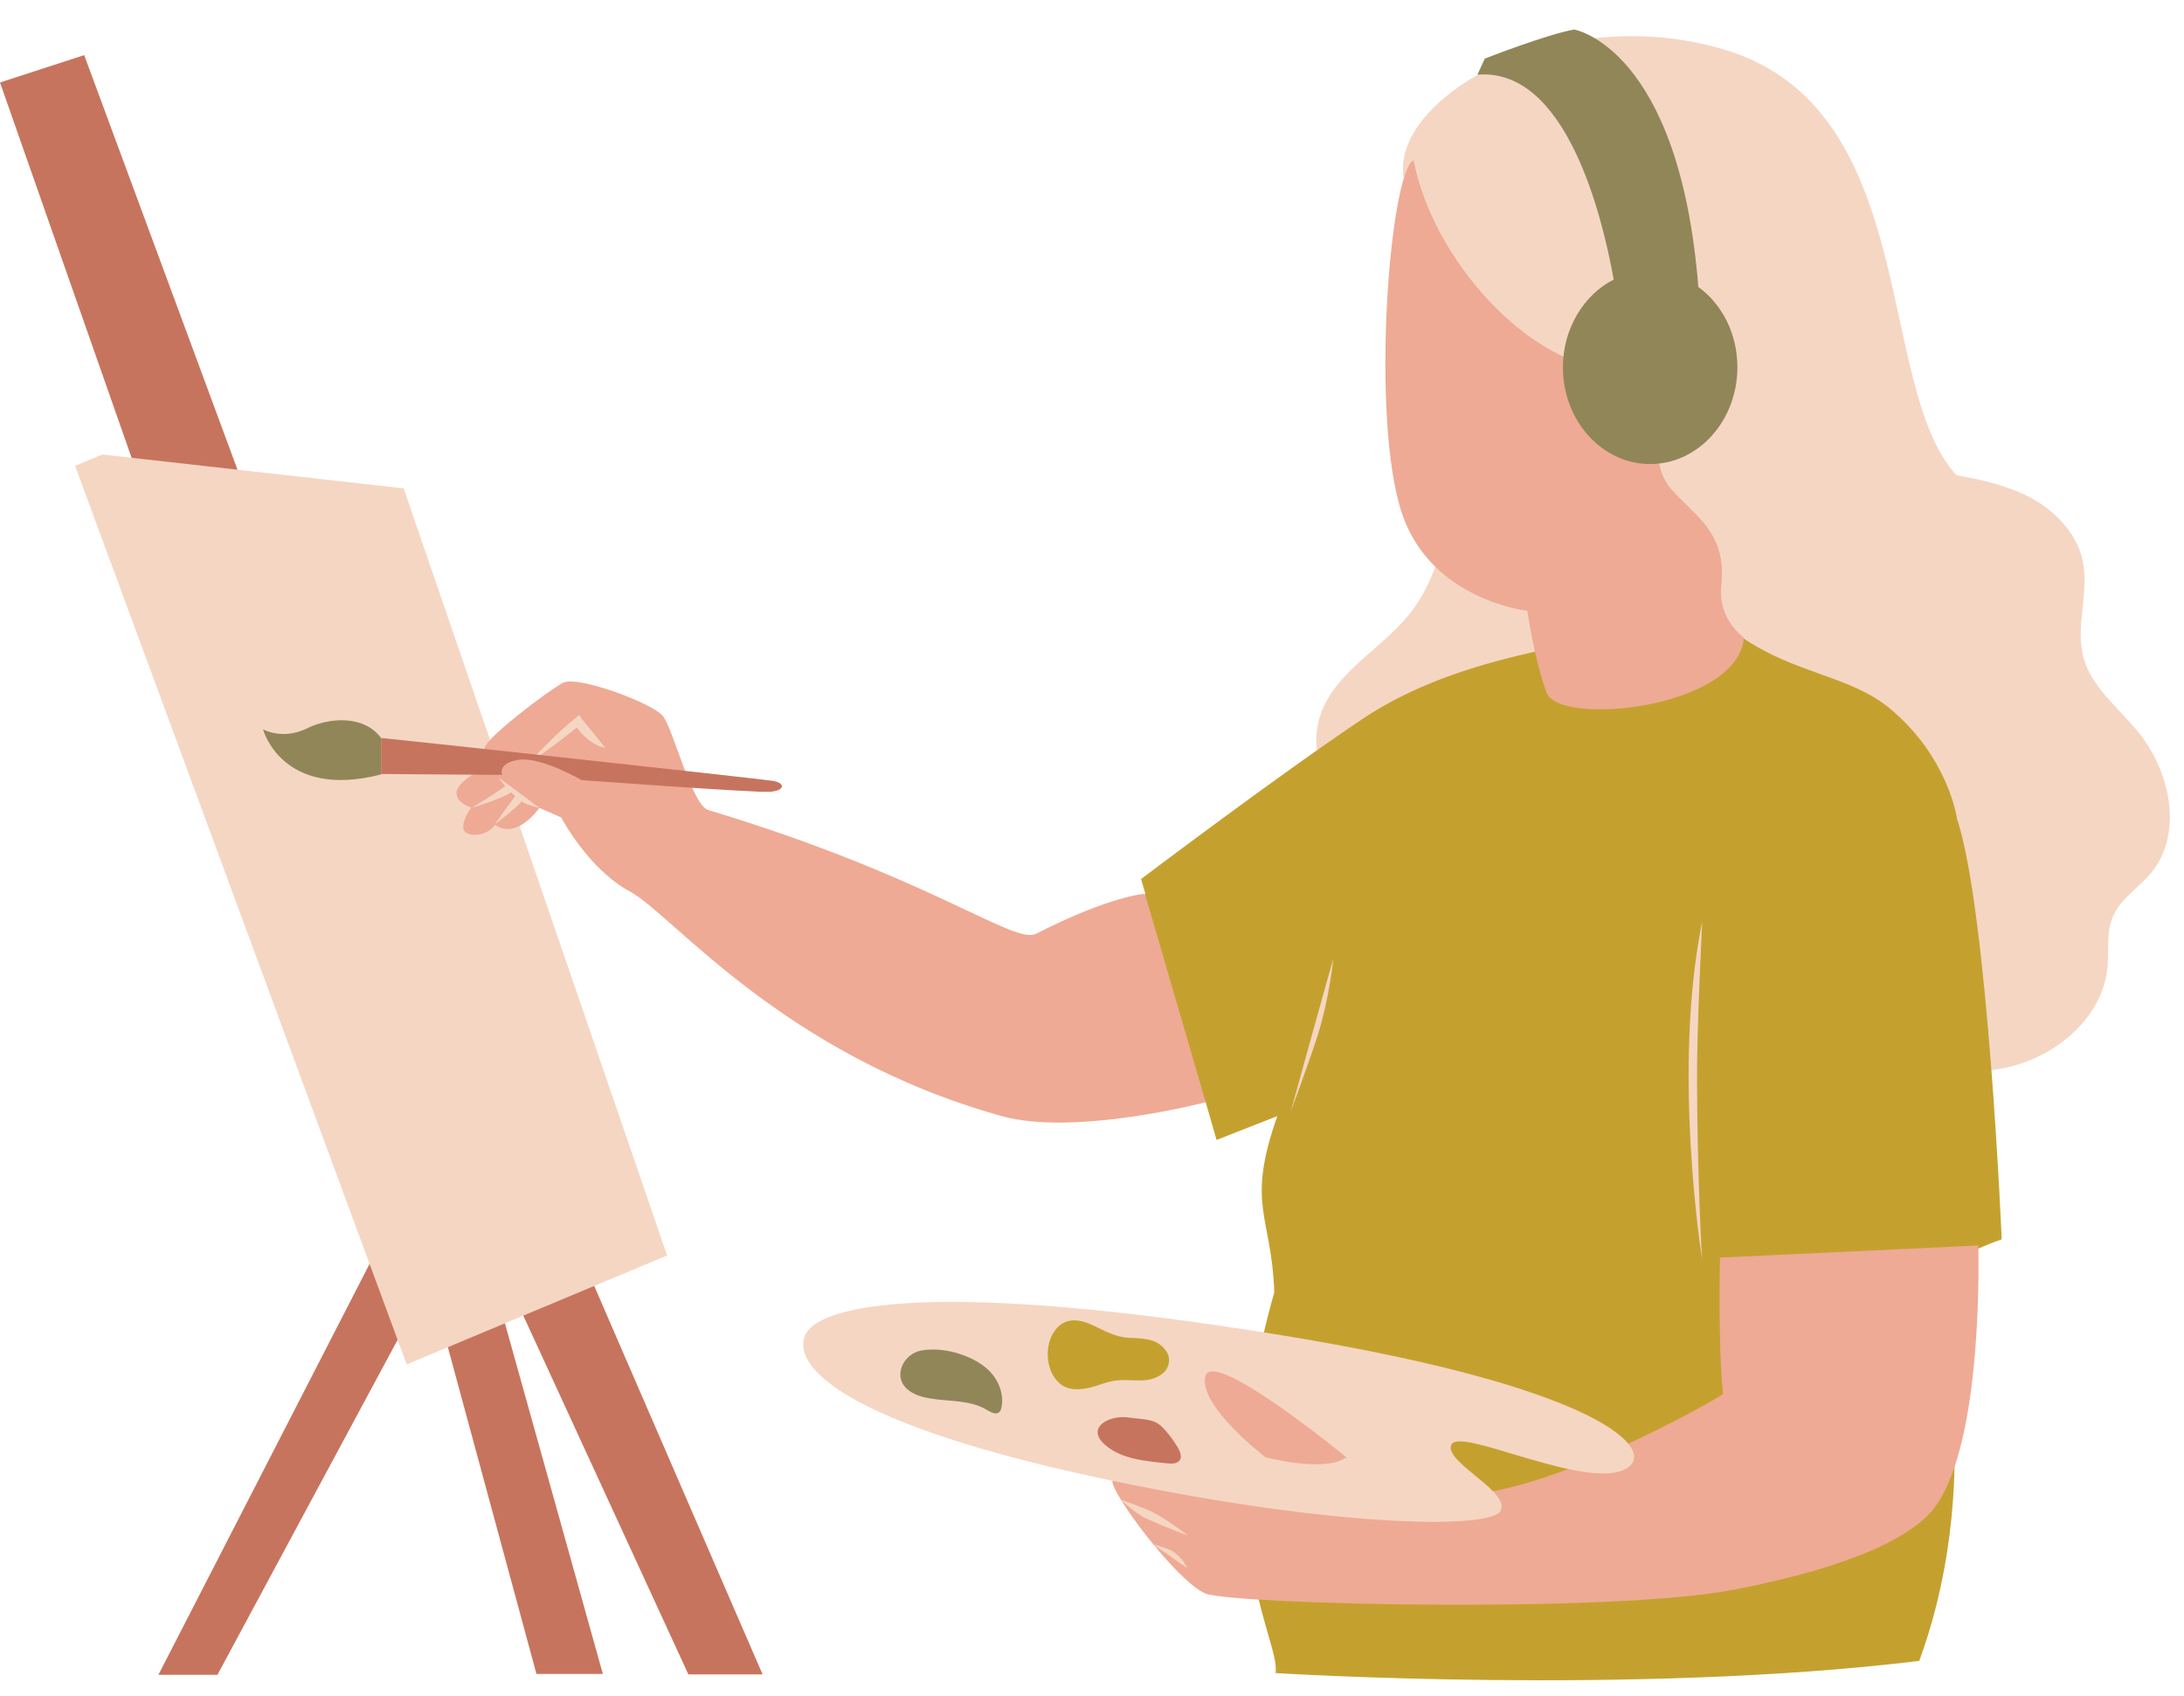
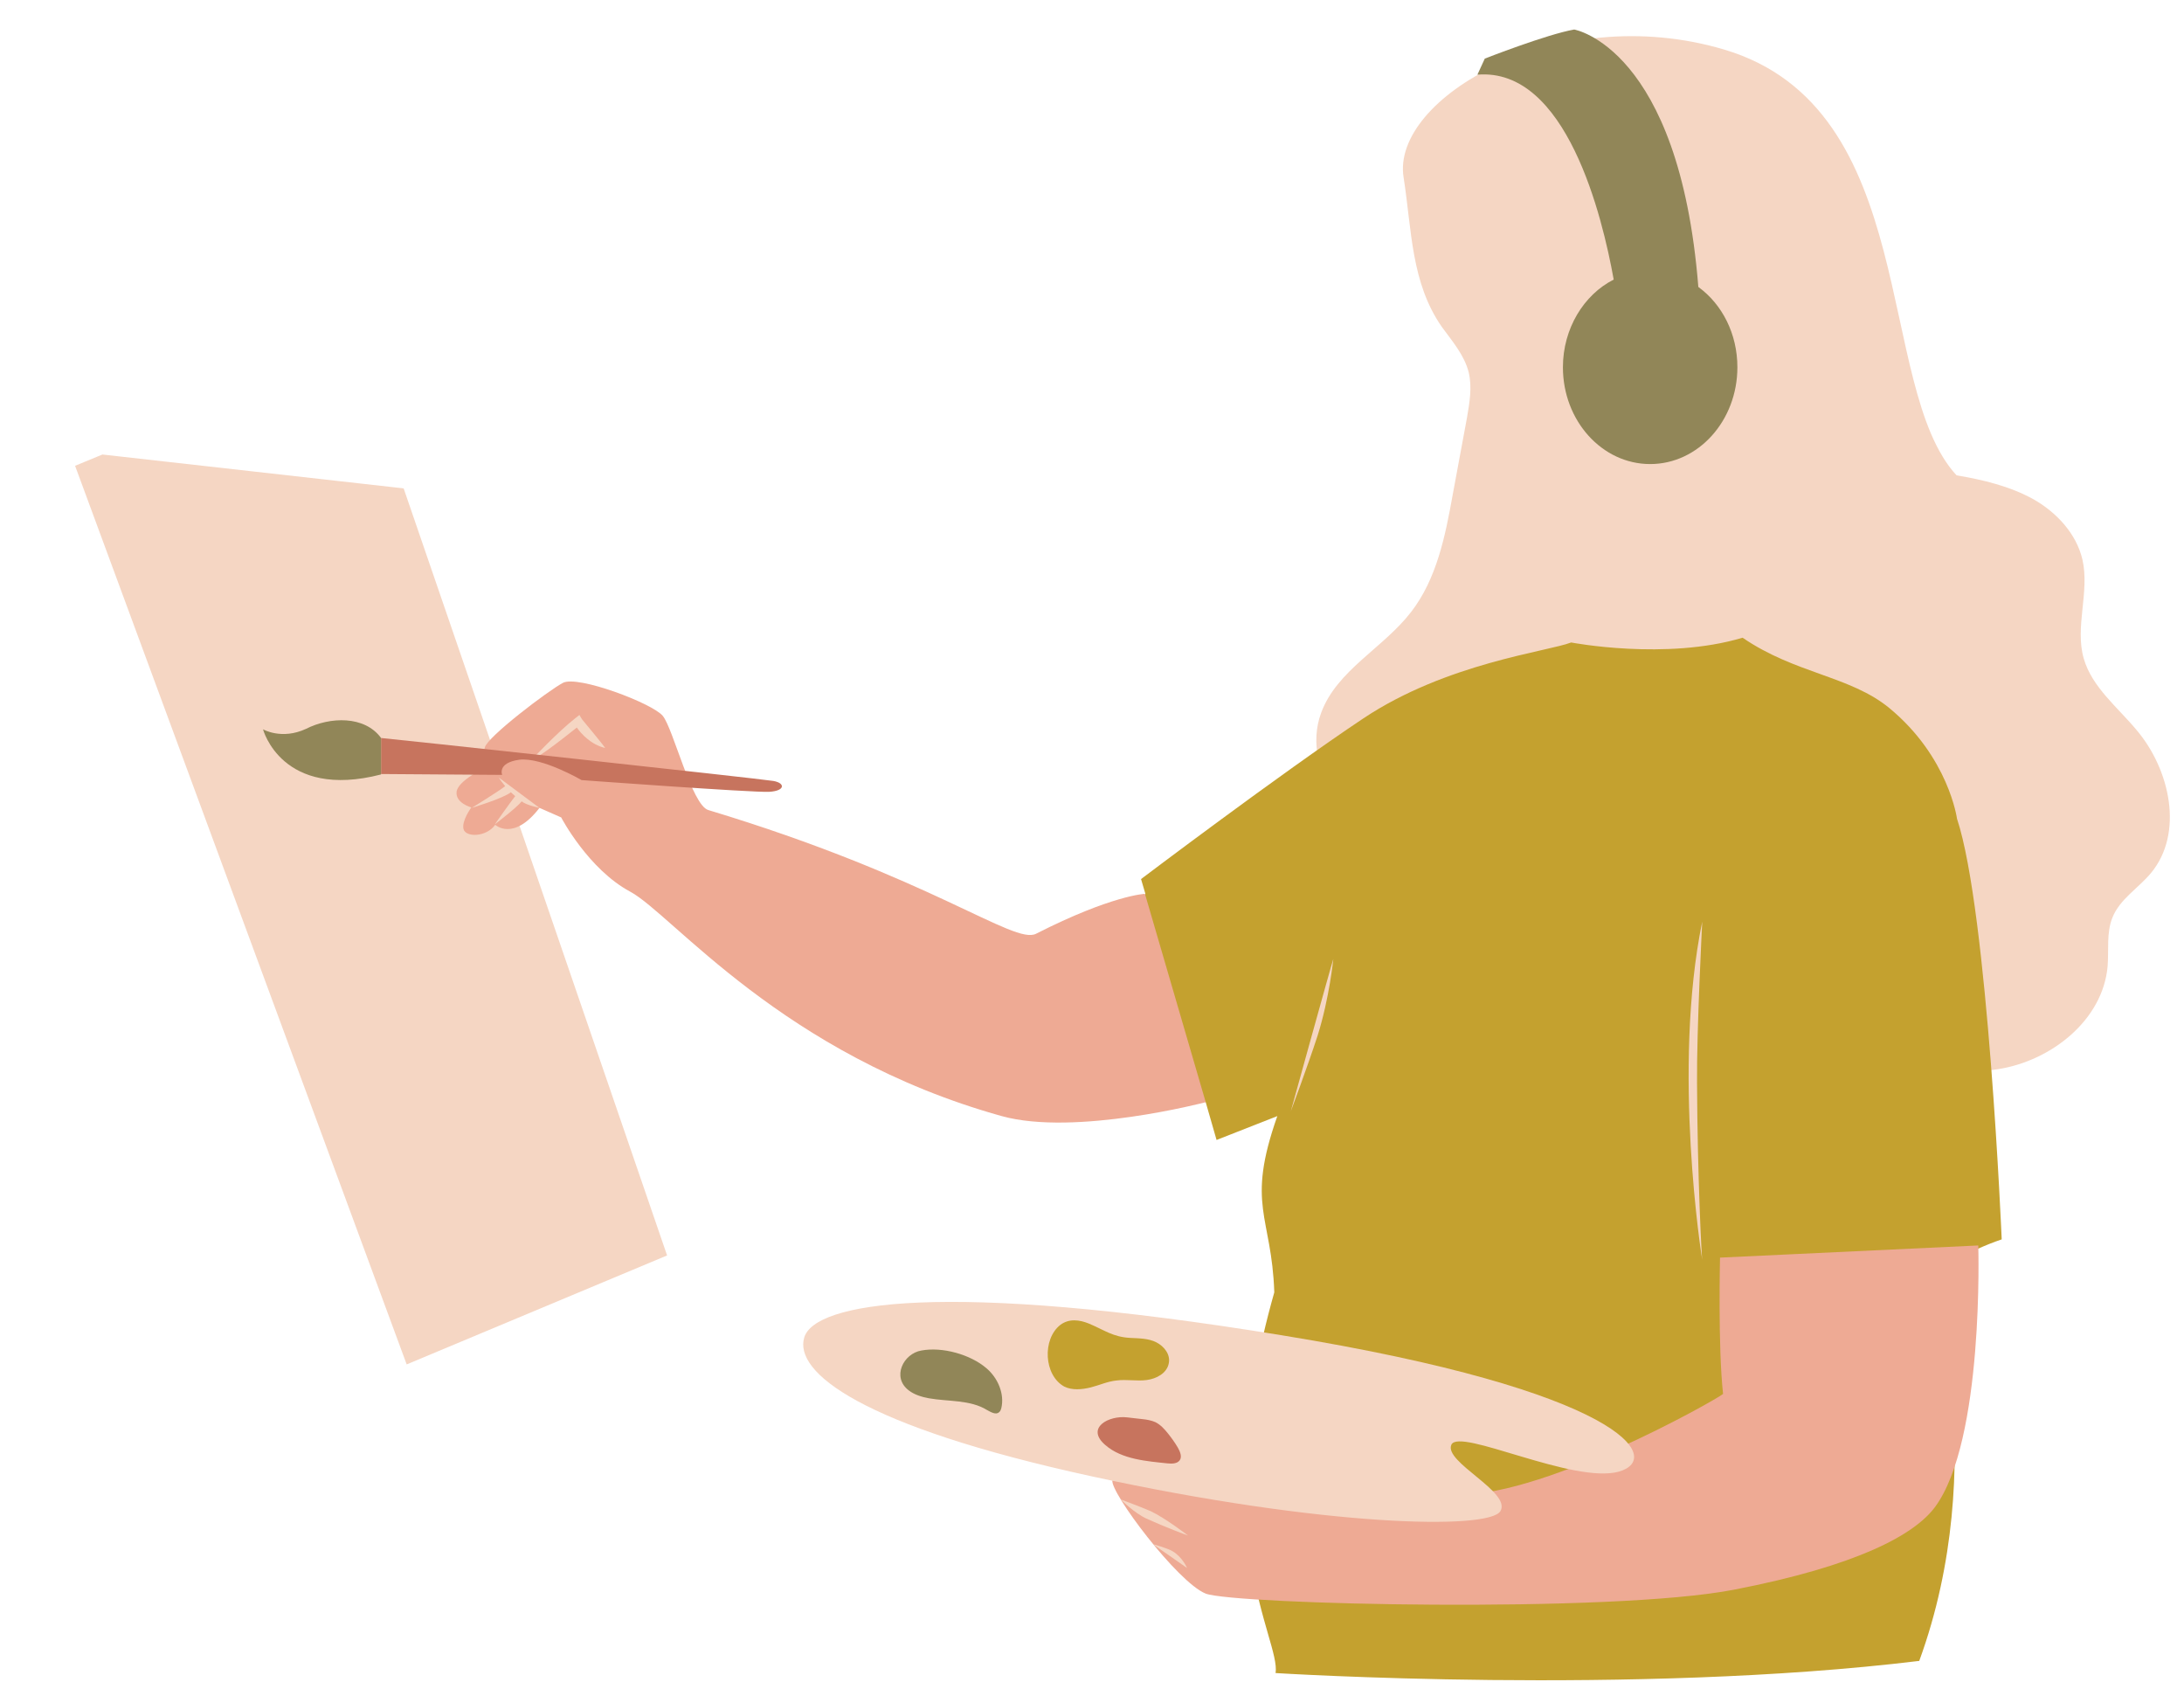
<svg xmlns="http://www.w3.org/2000/svg" fill="#000000" height="390.6" preserveAspectRatio="xMidYMid meet" version="1" viewBox="0.0 -6.8 503.2 390.6" width="503.2" zoomAndPan="magnify">
  <g id="change1_1">
-     <path d="M115.7,240.5l60,138.4h-17.1l-42.8-93l-2.6,0.9l25.7,92h-15.3L99,288.1L50.1,379H36.5l55.2-107.4 c0,0-54.7-154-55.2-155.4C36,114.9,0,12.2,0,12.2l19.4-6.3l37.8,102.2L115.7,240.5z" fill="#c7745e" />
-   </g>
+     </g>
  <g id="change2_1">
    <path d="M93,105.7l60.7,176.7l-60,25.1l-76.4-207l6.3-2.6L93,105.7z M332.2,68.5c2.4,3.3,5.2,6.5,6.2,10.5 c0.8,3.4,0.2,6.9-0.4,10.4c-1.1,5.9-2.2,11.8-3.3,17.8c-1.7,9.5-3.7,19.4-9.6,27c-6.4,8.3-17.1,13.4-20.7,23.2 c-2.5,6.7-0.7,14.8,4.4,19.9c3.1,3.1,7.2,5.1,10.6,8.1c7.7,6.9,10.2,18.1,17.7,25.3c6.5,6.2,15.8,8.5,24.8,9c9,0.6,18-0.2,26.9,1 c12.3,1.7,23.7,7.4,35.2,12.1c11.5,4.7,24,8.6,36.3,6.7s24.2-11.3,25.3-23.7c0.3-3.8-0.3-7.7,1.1-11.2c1.7-4.3,6-6.8,8.9-10.3 c7.6-9.2,4.4-23.8-3.3-32.9c-4.4-5.3-10.3-9.9-12.2-16.5c-2.1-7.3,1.4-15.3-0.3-22.8c-1.4-6-6-10.9-11.3-13.9 c-5.4-3-11.7-4.5-17.7-5.5c-18.9-20.4-8-84.6-53.6-98.1c-38.4-11.4-76.8,11.3-73.8,29.5C325.3,46.3,325.1,58.3,332.2,68.5z" fill="#f5d6c3" />
  </g>
  <g id="change3_1">
    <path d="M450.9,181.8c7.1,21.3,10.3,96.9,10.3,96.9c-7.5,2.5-16.2,7.7-16.2,7.7s13.8,44-2.8,89.4 c-65.7,8-148.3,2.8-148.3,2.8c1.2-7.8-16.2-31.7-0.3-87.7c-0.6-17.8-6.6-19.9,0.7-40.6l-14,5.5l-2.5-8.7l-19.6-10.9l5.7-37.1l-1-3.4 c0,0,32-24.2,51.2-37s42.5-15.4,47.9-17.5c0,0,21.8,4.2,39.5-1.1c12.1,8.3,24.8,8.8,33.8,16.2C449,167.6,450.9,181.8,450.9,181.8z" fill="#c4a12f" />
  </g>
  <g id="change4_1">
    <path d="M277.8,247.1c0,0-30.1,7.9-47,3.2c-50.6-14.1-75.9-46.5-85.6-51.7c-9.7-5.2-15.9-17.1-15.9-17.1l-5-2.2 c-6,7.8-10.2,3.9-10.2,3.9c-2.1,2.9-6.8,2.9-7.3,1s1.8-5,1.8-5s-3.7-1-3.4-3.6c0.3-2.6,6.5-5.5,6.5-5.5s-0.5-2.4,0-4.7 c0.5-2.4,14.6-13.1,18-14.9c3.4-1.8,20.6,4.7,23,7.6c2.4,2.9,6.7,20.6,10.5,21.7c51.4,15.5,70.4,31.1,75.5,28.5 c17.5-8.9,25.1-9.2,25.1-9.2L277.8,247.1z M256.3,334.2c-0.6,2.7,15,23.5,21.5,26.1c6.5,2.5,93.3,4.6,121.7-0.9 c28.4-5.5,41.5-12.6,46.3-19c11.4-15.3,10-60.3,10-60.3l-59.5,2.8c0,0-0.5,20.4,0.7,31.4c-1.3,1.2-43.3,25-63,23.1 C314.3,335.6,256.3,334.2,256.3,334.2z" fill="#eeaa94" />
  </g>
  <g id="change2_2">
    <path d="M295.4,300.8c78.5,12.8,88.1,28.4,77.6,31.4c-10.6,2.9-36.8-10.2-38.6-6.2c-1.8,4,13.9,10.9,11.3,15.3 s-40.8,3.6-94.1-8s-68.7-24-66.3-32C187.7,293.3,217,288,295.4,300.8z" fill="#f5d6c3" />
  </g>
  <g id="change3_2">
    <path d="M244.3,298.4c2-1.5,4.4-1.2,6.6-0.3c3.6,1.5,5.5,3.1,9.6,3.3c2,0.1,4.1,0.1,5.9,1s3.3,2.8,2.9,4.8 c-0.4,2.3-2.8,3.6-5.1,3.9c-2.3,0.3-4.6-0.2-6.9,0.1c-2.1,0.2-4,1.1-6,1.6s-4.3,0.7-6.1-0.2C240.5,310,240.1,301.7,244.3,298.4z" fill="#c4a12f" />
  </g>
  <g id="change4_2">
-     <path d="M310.2,328.9c-4.9,3.6-18.6,0-18.6,0s-15.4-11.7-13.9-18.6S310.2,328.9,310.2,328.9z M396.6,127.9 c1.3-12.1-6.2-15.9-11.6-22.1c-3.5-4-3.8-10.8-1.9-15.8c7.8-21.1-5.2-27.2-9.5-23.5c-4.3,3.7-0.6,12.2-0.6,12.2 c-21.1-0.9-43.1-26.3-47.3-48.6c-5.5,2.7-10,59.4-2.7,81.3c6.7,20.1,28.9,22.5,28.9,22.5s1.5,10.7,4.4,18.8 c2.9,8,44.2,3.7,45.5-12.6C396.4,135.8,396.3,130.4,396.6,127.9z" fill="#eeaa94" />
-   </g>
+     </g>
  <g id="change2_3">
    <path d="M124.3,179.3c0,0-3-0.6-4.1-1.5c-1.2,1.5-6.2,5.3-6.2,5.3s3.5-5,4.7-6.5c-0.3-0.3-0.7-0.6-1-0.9 c-1.7,1.4-9,3.6-9,3.6s5.7-3.5,7.7-5c-0.6-0.7-1.1-1.4-1.5-2L124.3,179.3z M134.1,158.9l-0.6-1l-0.9,0.7c-4.3,3.4-9.8,9.3-9.8,9.3 c0.5,0,1.8-0.5,10.1-7.1c1,1.4,3.2,3.9,6.5,4.7C139.6,165.5,134.1,158.9,134.1,158.9z M265.1,341.3c-2.8-1.2-6.9-2.7-6.9-2.7 s3.1,3.1,5.9,4.4c4.4,2,9.2,3.8,9.6,3.9C273.7,346.9,268.5,342.9,265.1,341.3z M265.6,348.9c0,0,7.8,5.4,7.9,5.5 c0,0-1.1-2.6-3.4-3.9C268.9,349.8,265.6,348.9,265.6,348.9z M303.6,231.7c2.7-8.6,3.6-17.6,3.6-17.6c-0.4,1.1-9.8,35.1-9.8,35.1 S301.3,238.8,303.6,231.7z M391,242.6c-0.1-11.9,1.2-37.1,1.2-37.1c-7,34-0.1,77.5,0,77.9C392.1,283.4,391.1,264.6,391,242.6z" fill="#f5d6c3" />
  </g>
  <g id="change1_2">
    <path d="M87.8,163.2c0.7,0,87.6,9.4,90.4,9.9c2.8,0.5,2.7,2.3-1,2.5s-43.2-2.7-43.2-2.7s-9.1-5.3-14.3-4.7 c-5.2,0.7-4,3.5-4,3.5l-27.9-0.2C87.8,171.5,87.8,163.2,87.8,163.2z M269,330.3c1,0.1,2.2,0.1,2.8-0.7c0.6-0.8,0.1-2-0.4-2.9 c-0.7-1.2-1.5-2.3-2.3-3.3s-1.7-2-2.9-2.6c-0.9-0.4-2-0.6-3-0.7c-1.2-0.1-2.4-0.3-3.5-0.4c-4.2-0.5-9.7,2.4-5,6.4 C258.5,329.4,264.3,329.8,269,330.3z" fill="#c7745e" />
  </g>
  <g id="change5_1">
    <path d="M87.8,163.2v8.4c-22.9,5.9-27.2-10.4-27.2-10.4s4.3,2.5,9.9-0.1C76,158.3,84,158,87.8,163.2z M227.3,308.4 c-3.7-3.2-10.2-5-15-4.1c-4.2,0.7-6.9,6.2-2.9,9.2c1.3,1,3,1.5,4.6,1.8c4.5,0.8,9.5,0.3,13.4,2.7c0.9,0.5,2.1,1.2,2.8,0.5 c0.3-0.2,0.4-0.6,0.5-0.9C231.5,314.3,229.9,310.6,227.3,308.4z M391.3,59.3C386.9,4.1,362.7,0,362.7,0c-6.3,1.1-20.6,6.7-20.6,6.7 l-1.7,3.7c20.5-1.7,28.8,32.7,31.4,47.2c-6.9,3.5-11.7,11.3-11.7,20.2c0,12.3,9,22.3,20.1,22.3s20.1-10,20.1-22.3 C400.3,70.1,396.8,63.3,391.3,59.3z" fill="#918658" />
  </g>
</svg>